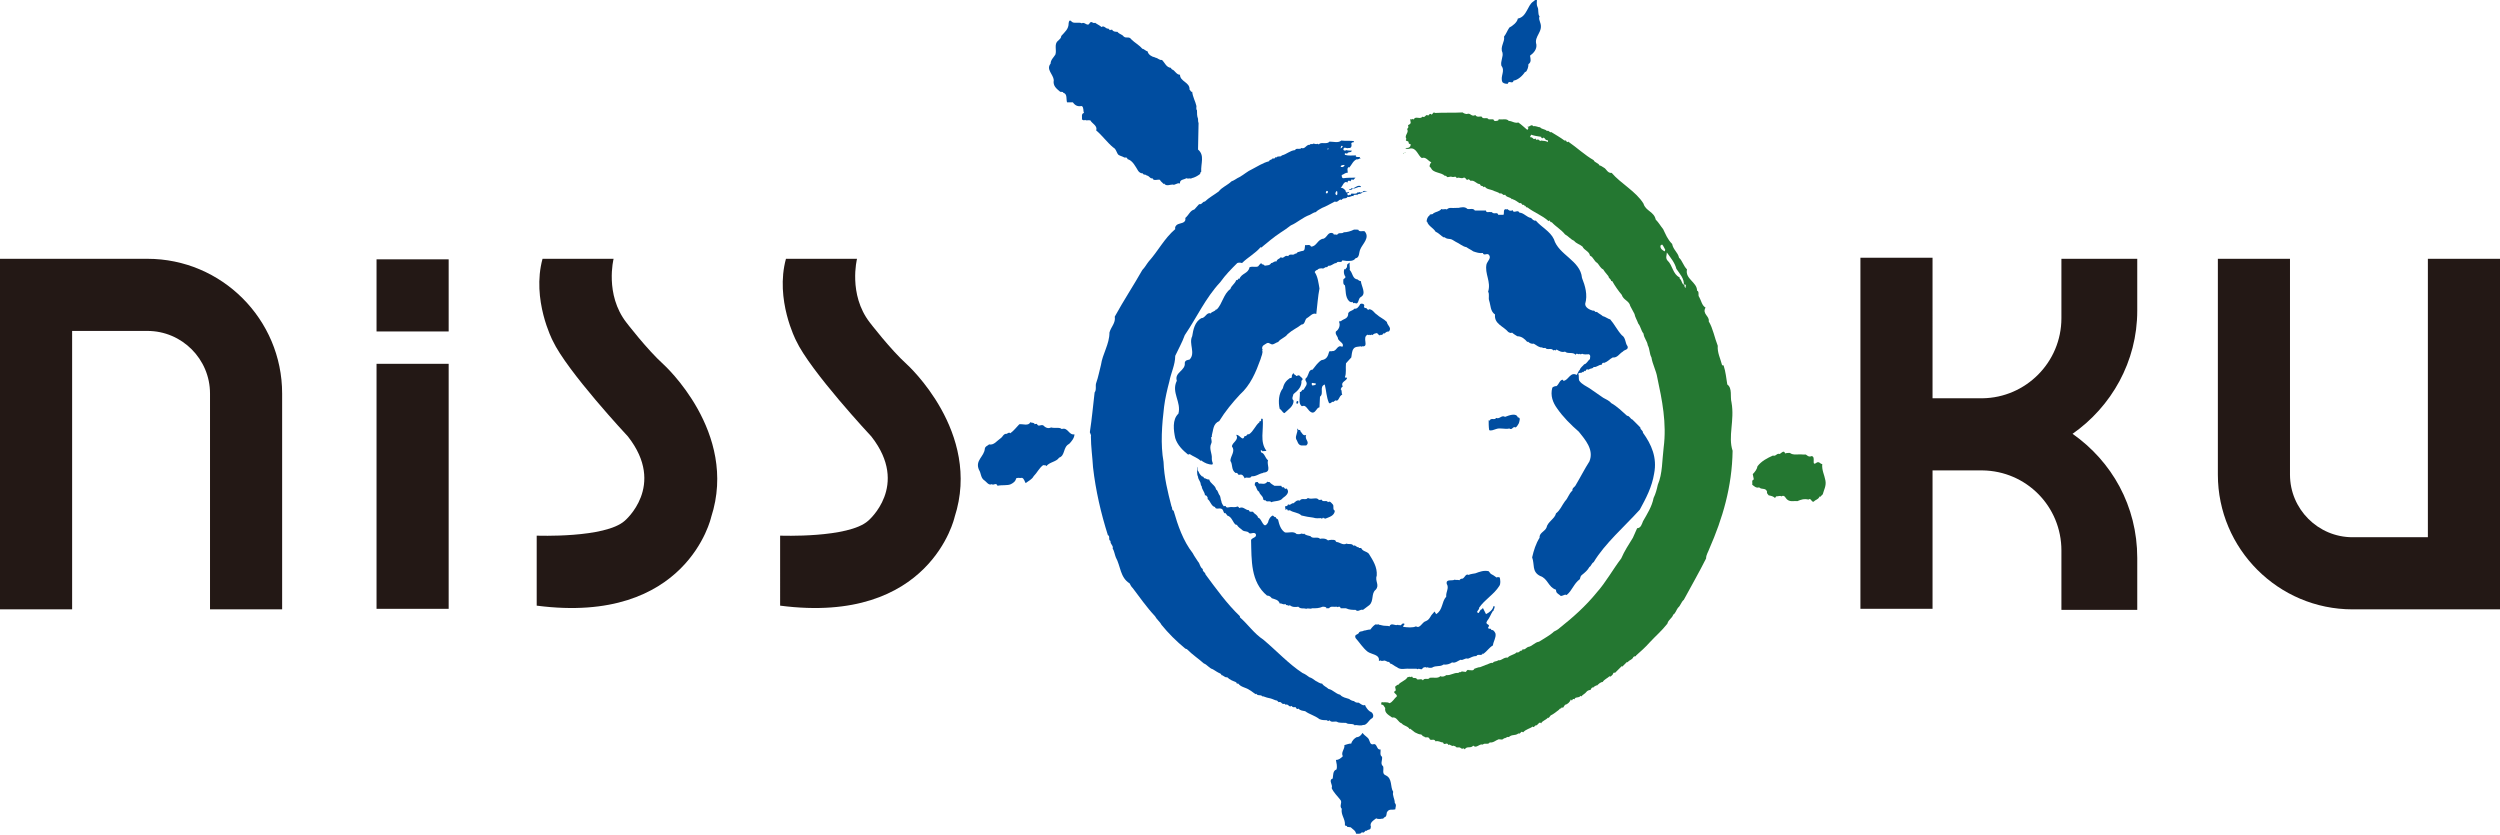
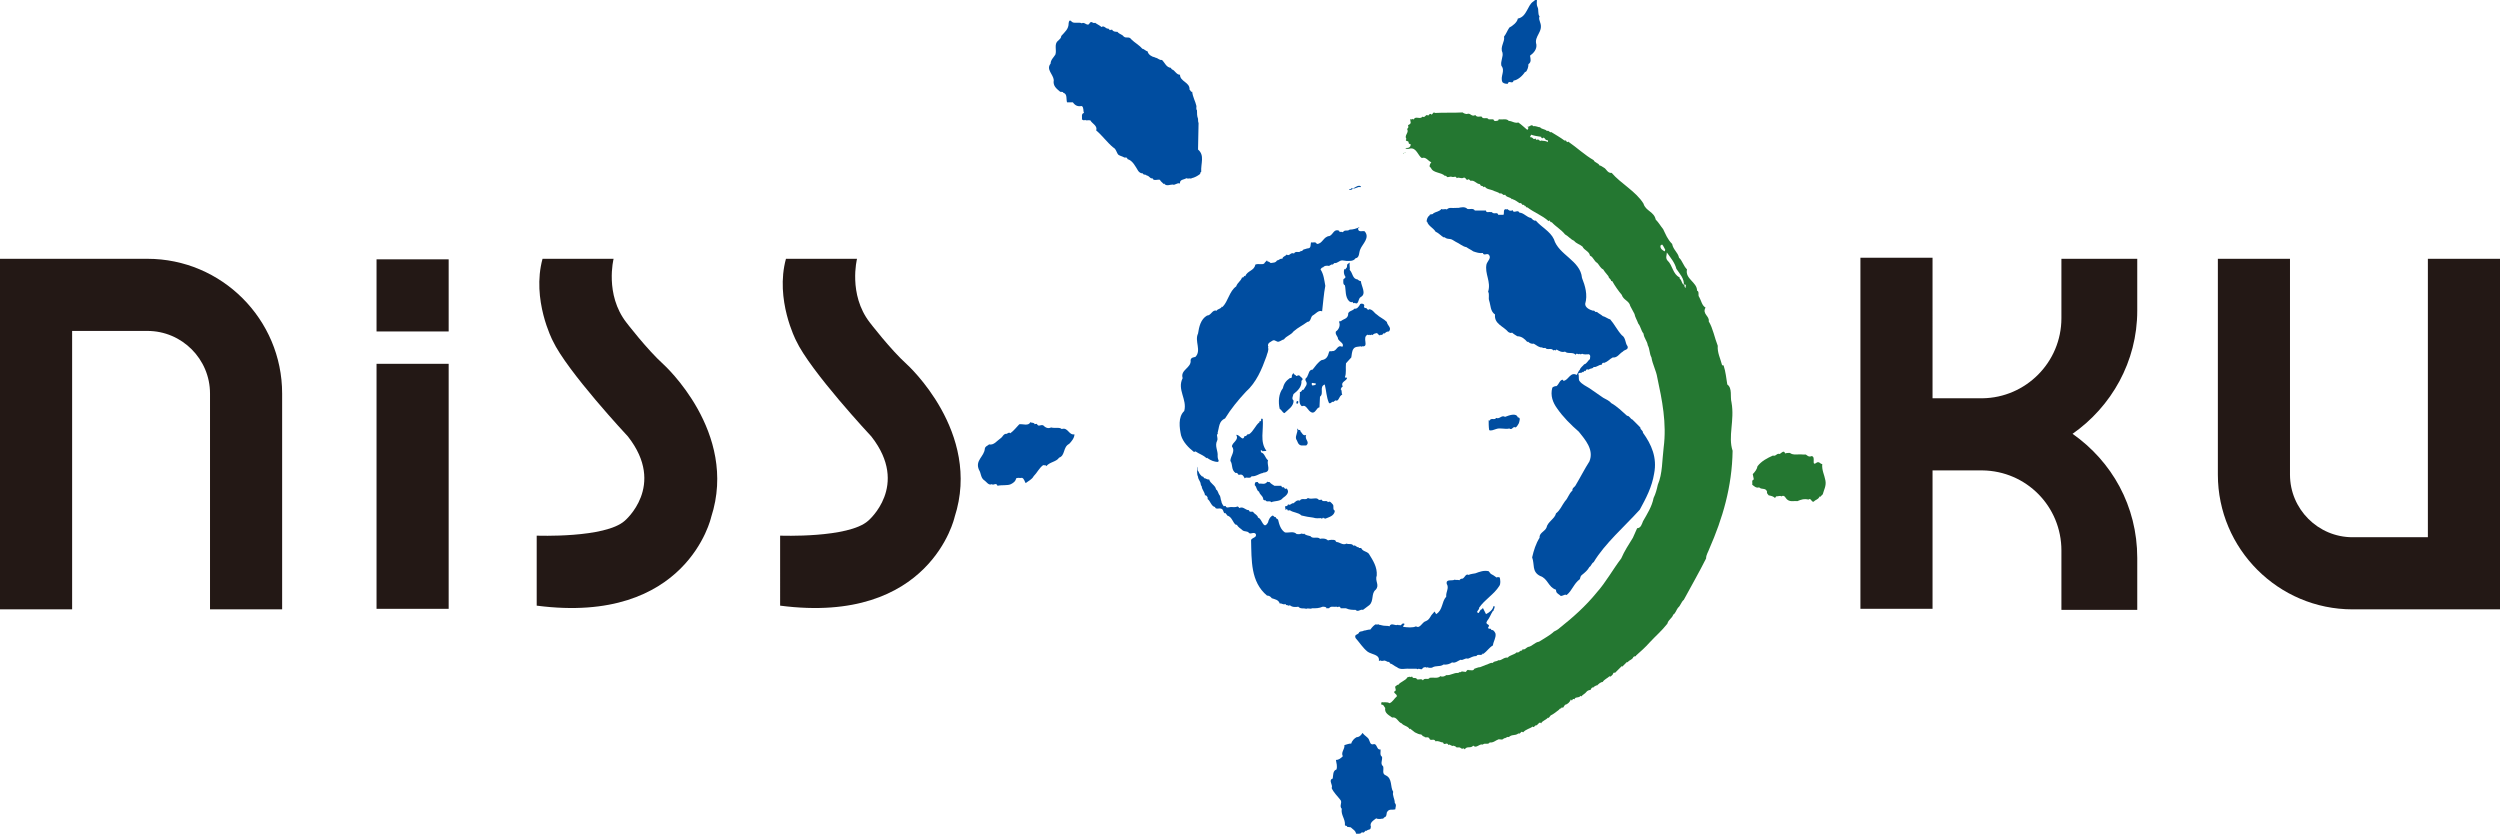
<svg xmlns="http://www.w3.org/2000/svg" version="1.1" id="レイヤー_1" x="0px" y="0px" viewBox="0 0 471.4 157.4" style="enable-background:new 0 0 471.4 157.4;" xml:space="preserve">
  <style type="text/css">
	.st0{fill:#004DA0;}
	.st1{fill:#247731;}
	.st2{fill:#231815;}
</style>
  <g>
    <g>
      <path class="st0" d="M289.8,0c0,0.3-0.1,0.9,0.1,1.3c0.3,0.5,0,1.3,0.4,1.8c-0.2,0.4,0,0.7,0.1,1.1c0.7,1.8-1.2,2.6-0.7,4.2    c0.1,0.9-0.5,1.6-1.2,2.1c0.1,0.6,0.3,1.2-0.3,1.6c0,0.6-0.2,1.1-0.5,1.5l-0.1-0.1c-0.5,0.8-1.4,1.6-2.2,1.7    c-0.2,0.8-0.9-0.2-1.1,0.6c-0.3,0-0.7,0-1-0.3c-0.5-1.1,0.6-2.1-0.2-3.1c-0.2-0.9,0.4-1.7,0.2-2.5c-0.5-1.1,0.5-2,0.3-3    c0.4-0.5,0.6-1.1,1-1.7c0.6-0.3,1.5-1,1.6-1.7c1.7-0.3,1.8-2.5,2.9-3.2C289.3,0.2,289.4-0.1,289.8,0z" />
      <path class="st0" d="M202.1,4.1L202.1,4.1c0.4,0.4,1.3,0,1.9,0.3c0.5-0.4,1.1,0.8,1.5-0.1c0.4-0.4,0.5,0.2,1,0    c0.4,0.3,0.9,0.5,1.2,0.8c0.5-0.4,0.8,0.4,1.3,0.3l0.3,0.3c0.1-0.1,0.3-0.1,0.4-0.1c0.2,0.4,0.7,0.4,1,0.4    c0.4,0.5,0.8,0.4,1.2,0.9c0.5,0.4,1-0.1,1.4,0.5c0.7,0.7,1.4,1,2.1,1.8c0.3,0,0.6,0.4,1,0.5c0.1,0.6,0.8,1,1.3,1.1    c0.1,0,0.1,0,0.2,0.1c0.4,0,0.7,0.5,1.2,0.4c0.6,0.6,0.8,1.4,1.7,1.5c0,0.1,0.1,0.2,0.2,0.3c0.5,0.1,0.8,1,1.5,1    c0,1.3,1.9,1.4,1.8,2.8c0.2,0.1,0.2,0.5,0.5,0.4c0.1,1,0.6,1.8,0.8,2.7c0,0.2-0.1,0.6,0.1,0.8c0,0.6,0,1.1,0.2,1.6    c0,0.2,0,0.6,0.1,0.8l-0.1,5c1.3,1.1,0.5,2.6,0.6,4.2c-0.2,0.1-0.2,0.3-0.2,0.4c-0.5,0.4-1.1,0.7-1.6,0.8c0,0-0.1,0.1-0.2,0.1    l-0.1-0.1c0,0.1-0.2,0-0.3,0.1l-0.1-0.1c-0.1,0.2-0.2,0-0.3,0c-0.4,0.3-1.3,0.2-1.2,1c-0.6-0.2-0.9,0.4-1.4,0.2    c-0.5,0-1.2,0.4-1.6-0.2l-0.1,0.1c-0.2-0.3-0.5-0.4-0.7-0.8c-0.5-0.1-1.2,0.3-1.4-0.3c-0.4,0.2-0.6-0.5-1.1-0.5    c-0.1-0.3-0.6,0-0.7-0.4c-0.4,0-0.7-0.2-0.9-0.5c-0.5-0.8-1-1.9-2-2.2c0-0.1-0.1-0.2-0.2-0.3H212c-0.3-0.2-0.8-0.3-1.1-0.5    c-0.4-0.4-0.4-1.1-1-1.4c-1.1-0.9-2.1-2.3-3.2-3.2c0.3-0.9-0.8-1.3-1.1-1.9c-0.4-0.1-0.8,0.1-1-0.1c-0.2,0.2-0.5,0-0.6-0.1    c0.1-0.3-0.2-1.1,0.4-1.2c-0.2-0.4,0-1-0.4-1.3c-0.7,0.1-1.2,0-1.7-0.7c-0.4,0-0.9,0-1.1,0c-0.2-0.6,0.1-1.6-0.7-1.8    c-0.1-0.3-0.4-0.1-0.6-0.2c-0.7-0.6-1.4-1.1-1.2-2.2c-0.1-1.1-1.5-2-0.6-3.1c0-0.7,0.6-1.2,0.9-1.7c0.3-0.8-0.3-2,0.5-2.6    c0.3-0.3,0.6-0.5,0.6-0.9c0.7-0.8,1.4-1.3,1.4-2.4C201.6,3.6,201.9,3.9,202.1,4.1z" />
      <path class="st0" d="M256.6,35.1c0,0.1,0,0.1-0.1,0.2c-0.5-0.2-0.9,0.4-1.4,0.2c-0.1,0.3-0.4,0.3-0.7,0.3c0-0.3,0.3,0,0.4-0.3    C255.6,35.6,255.8,34.8,256.6,35.1z" />
-       <path class="st0" d="M255.5,33.6c0.1,0,0.1,0,0.2,0C255.6,33.6,255.5,33.6,255.5,33.6z M258.6,134.3c-0.5-0.2-0.8-0.6-1.1-1.1    c-0.1-0.1,0-0.4-0.3-0.2c-0.3,0-0.7-0.3-1-0.5c-0.3,0-0.6,0-0.9-0.3c-0.2,0-0.7-0.2-0.9-0.4c-0.6-0.2-1.3-0.3-1.7-0.8    c-0.9-0.2-1.3-0.9-2.2-1.1c-0.4-0.4-0.9-0.5-1.2-1c-0.5,0-0.9-0.4-1.2-0.5c-0.4-0.3-0.8-0.6-1.2-0.7c-0.4-0.3-0.8-0.6-1.3-0.8    c-2.6-1.7-4.9-4.2-7.4-6.3c-1.7-1.1-2.9-2.9-4.4-4.2v-0.2c-2.5-2.4-4.5-5.2-6.5-7.9c0-0.4-0.6-0.5-0.5-1c-0.6-0.4-0.5-1-0.9-1.4    c-0.3-0.5-0.7-1-1-1.6c-1.8-2.3-2.8-5.2-3.6-8c-0.4-0.1-0.2-0.6-0.4-0.8c-0.7-2.7-1.4-5.5-1.5-8.4c-0.6-3.3-0.3-7.1,0.1-10.4    c0.2-1.6,0.6-3.3,1-4.8c0.3-1.6,1.1-3.1,1.1-4.8c0.6-1.3,1.3-2.5,1.8-3.9c2.3-3.4,3.9-7,6.7-10c1-1.4,2-2.4,3.2-3.6    c0.2-0.1,0.6-0.1,0.9,0c1.1-1.1,2.5-1.8,3.5-3l0.1,0.1c1.2-1,2.4-2,3.6-2.8c0.8-0.5,1.2-0.8,2-1.4c1.2-0.5,2.2-1.5,3.6-2    c0.4-0.2,0.8-0.5,1.1-0.5c0.4-0.4,0.7-0.5,1.2-0.8c0.8-0.3,1.6-0.8,2.4-1.2c0.6,0.3,0.8-0.6,1.3-0.3c0.2-0.5,0.9-0.1,1.1-0.6    c0.4,0.2,0.8-0.3,1.1-0.1c0-0.4,0.4-0.2,0.6-0.3c0.1,0,0.1,0.3,0.1,0.1c0.1-0.3,0.5-0.2,0.7-0.3c0.5-0.4,0.7-0.3,1.3-0.5    c-0.3,0.1-0.9-0.2-1,0.3l-0.1-0.1l-0.1,0.1c-0.1,0-0.3,0-0.4-0.1l-0.1,0.1c-0.1,0-0.1,0-0.2-0.1c0,0.1,0,0.1-0.1,0.2    c-0.3,0.2-0.8,0.1-1.1,0.1c0,0.1-0.1,0.2-0.2,0.3l-0.1-0.1l-0.1,0.1c-0.1,0-0.3,0.1-0.3-0.1c-0.2-0.4,0.3-0.3,0.3-0.4    c-0.2-0.3-0.3,0.1-0.5,0c-0.1-0.1-0.2-0.2-0.2-0.4c-0.3-0.3-0.5-0.5-0.9-0.5c0.4-0.3,0.5-1.1,1.1-1.1c0,0,0.1,0.1,0.1,0.2l0.2-0.4    c0.1,0,0.3-0.1,0.4,0.1l0.3-0.4c0.4,0.3,0.4-0.1,0.7-0.3c-0.8,0-1.5,0-2.3,0.1c-0.3,0-0.3-0.4-0.3-0.6c0.4-0.1,0.7-0.5,1.1-0.4    c0.1-0.4-0.2-0.8,0.2-1.1l0.1,0.1c0.5-0.5,0.7-1.3,1.5-1.6l0.1,0.1c0.1-0.2,0.4,0,0.4-0.3l0.1,0.1c0-0.1,0.2-0.1,0.2-0.1h-0.2    c-0.1,0-0.1-0.2-0.1-0.2h-0.3c-0.2,0-0.6,0-0.4-0.3c-0.8,0-1.4,0.1-2.1-0.1c0-0.1-0.1-0.3,0.1-0.3c0.1,0,0.2,0,0.3,0.1    c0.2-0.5,0.8-0.1,0.9-0.6c-0.3,0-0.7,0-1.1-0.1l-0.1,0.1c-0.2,0-0.3,0-0.4-0.2c0.1-0.7,0.6-0.1,1-0.3c0.6,0.1,0.6-0.5,0.5-0.9    c0.1-0.1,0.3-0.3,0.3-0.1c0.1-0.1,0.2-0.1,0.2-0.3c-0.7-0.1-1.6,0-2.4-0.1c-0.5,0.5-1.5,0.2-2.2,0.2c-0.5,0.6-1.6,0-2,0.5    c-0.1,0-0.2,0-0.3-0.1c-0.3,0.2-0.6-0.1-0.8,0c-0.2,0.2-0.5-0.1-0.6,0.2c-0.7-0.1-0.9,0.9-1.6,0.6c-0.3,0.4-1-0.1-1.2,0.4    c-1,0.1-1.6,0.8-2.5,1c-0.2,0.4-0.8,0-1,0.4c-0.3-0.3-0.3,0.5-0.7,0.1c-0.1,0.4-0.6,0.2-0.7,0.6c-1.2,0.3-2.2,1-3.2,1.5    c-0.9,0.4-1.5,1-2.4,1.5c-0.5,0.2-0.9,0.6-1.5,0.8c-0.7,0.7-1.8,1.1-2.4,1.9c-0.8,0.6-1.9,1.2-2.6,1.9c-0.5,0-0.5,0.6-1.1,0.5    l-0.9,1c-0.8,0.2-1,1-1.7,1.6c0.2,1.1-1.1,0.9-1.6,1.3c-0.2,0.2-0.4,0.4-0.3,0.8c-2.1,1.8-3.2,4.1-5,6.1c-0.4,0.5-0.7,1.1-1.2,1.6    c-1.7,3-3.5,5.7-5.2,8.8c0.2,1.2-0.7,1.9-1,3c0,2.2-1.3,4-1.6,6.1c-0.3,1.1-0.5,2.3-0.9,3.4c-0.2,0.5,0.1,1.3-0.3,1.8    c-0.3,2.5-0.5,4.9-0.9,7.5c0.1,0.3,0.3,0.6,0.2,0.8c0,1.9,0.3,4,0.4,5.8c0.5,4.4,1.5,8.7,2.8,12.8c0.5,0.2,0,0.9,0.5,1.1    c-0.1,0.6,0.6,0.9,0.4,1.4c0.3,0.5,0.4,1.2,0.6,1.7c0.9,1.6,0.8,3.8,2.6,4.9c0.2,0.4,0.3,0.6,0.6,0.9c1.3,1.7,2.6,3.6,4.2,5.3    c0.3,0.6,0.9,1,1.2,1.6c1.3,1.6,2.8,3.1,4.5,4.5l0.3,0.1c1.1,1.1,2.2,1.8,3.2,2.7c0.6,0.2,1,0.9,1.7,1.1c0.5,0.3,0.9,0.6,1.4,0.8    c0.1,0.1,0.2,0.1,0.2,0.3c0.4,0,0.6,0.5,1.1,0.4c0.5,0.5,1.1,0.7,1.6,0.9c0.1,0.1,0.2,0.1,0.2,0.3h0.3c0.5,0.7,1.4,0.7,2.1,1.2    c0.4,0.2,0.8,0.6,1.2,0.8l0.1-0.1c0.2,0.5,0.9,0.1,1.1,0.5h0.2c0.5,0.2,0.9,0.3,1.4,0.4c0.4,0.1,0.9,0.4,1.2,0.4l0.3,0.3    c0.6-0.2,0.5,0.5,1.1,0.3c0.1,0.1,0.2,0.1,0.2,0.2c0.5-0.3,0.7,0.6,1.1,0.2c0.1,0.1,0.2,0.1,0.2,0.2c0.1,0,0.2,0,0.3,0.1    c0.4-0.4,0.4,0.6,0.8,0.2c0.4,0.4,0.8,0.4,1.3,0.5c0.8,0.6,1.8,0.8,2.7,1.5c0.5,0.2,0.9,0.2,1.4,0.2l0.1,0.1    c0.1,0,0.3,0.1,0.4-0.1c0.4,0.6,1.1,0,1.6,0.4c0.4,0.1,1.1,0.1,1.5,0.1c0.5,0.4,1.3,0,1.7,0.5l0.1-0.1c0.3,0,1,0.2,1.4,0    c0.7,0.1,1.1-0.9,1.6-1.2C259.1,135.3,259,134.6,258.6,134.3z M253.2,27.6c-0.1,0.1-0.2,0.3-0.4,0.4    C252.8,27.7,252.9,27.3,253.2,27.6z M253.5,31.1c0.1,0.2-0.2,0.3-0.3,0.4c-0.2,0-0.4,0-0.4-0.1C252.8,31.2,253.1,31.1,253.5,31.1z     M252.1,36c0.1,0.2,0.1,0.6,0,0.8c-0.1,0-0.2-0.1-0.3-0.2C251.8,36.3,251.9,36.1,252.1,36z M250.4,27.9c0,0,0.1,0.1,0.1,0.2    c0,0-0.1,0.1-0.2,0.1L250.4,27.9z M250.4,36.1c0,0.2-0.1,0.5-0.4,0.3C250,36.2,250.1,35.8,250.4,36.1z" />
      <path class="st0" d="M275,39.2c0.5-0.1,1.2-0.3,1.7,0.2c0.5,0.1,1.1-0.2,1.4,0.3h2.1c0,0.5,0.6,0.2,0.9,0.3    c0.2-0.1,0.2,0.1,0.5,0.2c0.3,0.1,0.8-0.2,0.9,0.3h1c0.2-0.3-0.2-1.3,0.7-1l0.1-0.1c0.1,0.3,0.5,0.4,0.8,0.3l0.1-0.1    c0.2,0.8,1-0.2,1.3,0.5c0.8,0,1.4,0.9,2.2,1c0.2,0.2,0.5,0.6,0.9,0.5c1,1.2,2.7,2,3.4,3.5c0.9,3,5,4,5.3,7.3    c0.6,1.5,1.1,3.2,0.6,4.9c0,0.7,0.8,1.1,1.5,1.3c0.3-0.2,0.3,0.4,0.7,0.2c0.3,0.3,0.8,0.5,1.1,0.8c0.5,0.1,1.1,0.6,1.4,0.6    c0.8,0.9,1.3,2,2.2,3c0.8,0.5,0.6,1.5,1.1,2.1c0.2,0.7-0.6,0.6-0.9,1c-0.7,0.4-1,1.2-1.9,1.1c-0.6,0.3-0.9,0.8-1.6,1v0.1    c-0.2-0.3-0.5,0.1-0.5,0.3c-0.5-0.1-0.9,0.5-1.5,0.4c-0.2,0.4-0.7,0.2-0.9,0.5c-0.1,0-0.5-0.2-0.6,0.2v0.1c-0.2-0.2-0.3,0-0.4,0.1    l-0.1,0.1l-0.1-0.1c-0.2,0.4-0.6,0-0.8,0.4c0.2,0.4,0,0.9,0.2,1.3c0.5,0.7,1.3,1,1.9,1.4c0.9,0.6,1.7,1.2,2.6,1.8    c0.5,0.3,1.1,0.5,1.5,1c1.1,0.6,2.1,1.6,3,2.4c0.5,0,0.6,0.6,1,0.7l1.5,1.5c0,0.5,0.5,0.5,0.5,1c1.6,2.2,2.7,4.7,2.1,7.7    c-0.4,2.5-1.5,4.6-2.7,6.8c-2.9,3.2-6.6,6.4-8.7,9.9c-0.4,0.2-0.5,0.8-0.8,0.9c-0.3,0.6-0.9,1.1-1.4,1.5c-0.3,0.2-0.3,0.5-0.4,0.8    c-1.2,0.9-1.4,2.1-2.5,3c-0.4-0.3-1,0.5-1.3,0c-0.4-0.3-0.7-0.4-0.7-1c-1.5-0.5-1.5-2.1-3-2.6c-1.6-0.8-1-2.2-1.5-3.5    c0.3-1.3,0.7-2.6,1.4-3.7c-0.1-0.9,1-1.2,1.3-1.9c0.2-1.1,1.6-1.7,1.8-2.7c0.8-0.6,1.1-1.5,1.7-2.3c0.6-0.6,0.7-1.4,1.4-2    c-0.1-0.5,0.5-0.7,0.6-1c0.9-1.5,1.7-3.1,2.6-4.5c0.9-2.2-0.8-4.1-2-5.6c-1.5-1.3-3-2.8-4.1-4.4c-0.8-1.1-1.3-2.4-0.9-3.9    c0.2-0.2,0.5-0.3,0.8-0.3c0.5-0.4,0.6-1.2,1.2-1.2c0,0.1,0,0.1,0.1,0.2c0.9,0,1.3-1.8,2.5-1.1c0.2-0.3,0.3-0.7,0.6-1    c0.1-0.4,0.6-0.7,0.8-1c0.5-0.1,0.7-0.7,1.1-1c0-0.3,0.2-0.7-0.2-0.9c-0.4,0-0.9,0.1-1.3-0.1c-0.1,0.1-0.2,0.1-0.4,0.1l-0.1-0.1    c-0.2,0.3-0.5-0.3-0.7,0.2c-0.5-0.6-1.5-0.1-2-0.6c-0.6,0.2-1.1-0.1-1.6-0.4l-0.2,0.2c0-0.1-0.2-0.1-0.3-0.1l-0.1,0.1    c-0.3-0.6-1.2,0-1.5-0.5c-0.2,0-0.5,0.1-0.6-0.1c-0.5,0.1-1.1-0.4-1.6-0.7c-0.4,0.1-0.8-0.1-1.1-0.4l-0.1,0.1    c-0.5-0.6-1.1-1.1-1.9-1.1c-0.3-0.2-0.7-0.4-1-0.7c-0.2,0.2-0.5,0-0.7-0.1c-0.9-1.1-2.7-1.5-2.5-3.3c-0.9-0.6-0.8-1.7-1.1-2.6    c-0.2-0.5,0.1-1.2-0.2-1.7c0.6-1.9-0.7-3.4-0.3-5.2c0.2-0.6,1-1.2,0.4-1.8c-0.4-0.3-0.9,0.3-1.1-0.3c-0.6,0.1-1.2-0.1-1.8-0.3    c-0.4-0.3-0.9-0.5-1.3-0.8c-0.7-0.1-1.3-0.7-2-1c-0.2-0.1-0.6-0.4-0.9-0.5c-0.4-0.1-0.9,0-1.2-0.4l-0.1,0.1    c-0.6-0.3-0.9-0.8-1.6-1.1c-0.4-0.7-1.4-1.1-1.6-1.9h-0.1c0-0.4,0.2-1,0.5-1.1c0.1-0.5,0.6-0.1,0.8-0.5c0.5-0.3,1.1-0.3,1.5-0.8    c0.3,0.2,0.7-0.1,1,0.1c0.5-0.5,1-0.2,1.7-0.3L275,39.2z" />
-       <path class="st0" d="M256.1,43.3c0.2,0.5,0.8,0.2,1.2,0.3c1.1,1.2-0.4,2.4-0.8,3.4c-0.3,0.6-0.1,1.6-0.9,1.7    c-0.4,0.6-1.2,0.5-1.7,0.5c-0.2,0-0.5-0.1-0.8-0.1c-0.1,0.6-0.9,0-1.1,0.5c-0.6,0-0.9,0.6-1.5,0.5l-0.3,0.3    c-0.3-0.2-0.6,0.4-0.9,0.2c-0.3,0-0.7,0-0.9,0.3c-0.2,0-0.4,0.2-0.5,0.4c0.6,0.9,0.7,2,0.9,3.1c-0.3,1.5-0.4,3.2-0.6,4.8    c-0.7-0.3-1.2,0.5-1.8,0.8c-0.4,0.3-0.3,1.2-1,1.2c-0.9,0.7-1.7,1-2.6,1.8c-0.5,0.7-1.3,0.8-1.8,1.5c-0.2,0-0.6,0.3-0.9,0.4    c-0.5,0.2-0.7-0.4-1.2-0.2c-0.4,0.3-1,0.4-0.9,1.1l0.1,0.1l-0.1,0.1c0.2,0.6-0.2,1.2-0.3,1.7c-0.9,2.5-1.9,4.9-3.9,6.7    c-1.4,1.5-2.8,3.2-3.9,5c-1.2,0.5-1.1,1.7-1.4,2.7c0,0.1,0.1,0.3-0.1,0.3c-0.1,0.3,0.2,0.8,0,1.2c-0.5,1,0.2,1.9,0.1,2.9    c0,0.4,0.1,0.6,0.2,0.9c0,0-0.1,0.1-0.1,0.2c-0.8,0-1.4-0.3-2-0.7l-0.1-0.1l-0.1,0.1c-0.6-0.6-1.4-0.8-2.1-1.3    c0,0.1-0.2,0.1-0.3,0.1c-1-0.8-2-1.8-2.4-3.1c-0.3-1.4-0.6-3.5,0.6-4.6c0.6-2.2-1.4-4-0.3-6.2c-0.5-1.6,1.7-1.9,1.5-3.4    c0.1-0.5,0.5-0.5,0.9-0.6c1.2-1.2-0.2-3,0.5-4.4c0.2-1.3,0.5-2.7,1.7-3.4c0.8,0,1-1.2,1.8-0.9c0.2-0.4,0.8-0.3,1-0.8l0.1,0.1    c1.1-1.1,1.3-3,2.6-3.9c0.2-0.7,0.9-1,1.1-1.7c0.4,0.2,0.3-0.5,0.6-0.2c0.4-1.1,1.7-1,1.9-2.2c0.6-0.3,1.6,0.2,1.8-0.4l0.4-0.4    l0.2,0.3l0.1-0.1l0.4,0.3c0.5-0.1,0.9,0,1.2-0.5c0.4,0,0.5-0.4,1-0.3c0.1-0.5,0.5-0.4,0.8-0.8c0.6,0.4,0.7-0.5,1.4-0.2    c0.3-0.6,1,0,1.3-0.5c0.3,0.2,0.3-0.3,0.7-0.3c0.3-0.1,0.6-0.2,0.8-0.2c0.4-0.1,0.3-0.7,0.4-1.1c0.4,0.1,0.9-0.2,1.1,0.3    c1.1,0,1.2-1.4,2.4-1.5c0.7-0.3,0.8-1.4,1.8-1c0,0.4,0.5,0.1,0.7,0.3c0.4-0.6,0.8-0.1,1.3-0.5c0.6,0,1.3-0.2,1.9-0.5H256.1z" />
+       <path class="st0" d="M256.1,43.3c0.2,0.5,0.8,0.2,1.2,0.3c1.1,1.2-0.4,2.4-0.8,3.4c-0.3,0.6-0.1,1.6-0.9,1.7    c-0.4,0.6-1.2,0.5-1.7,0.5c-0.2,0-0.5-0.1-0.8-0.1c-0.6,0-0.9,0.6-1.5,0.5l-0.3,0.3    c-0.3-0.2-0.6,0.4-0.9,0.2c-0.3,0-0.7,0-0.9,0.3c-0.2,0-0.4,0.2-0.5,0.4c0.6,0.9,0.7,2,0.9,3.1c-0.3,1.5-0.4,3.2-0.6,4.8    c-0.7-0.3-1.2,0.5-1.8,0.8c-0.4,0.3-0.3,1.2-1,1.2c-0.9,0.7-1.7,1-2.6,1.8c-0.5,0.7-1.3,0.8-1.8,1.5c-0.2,0-0.6,0.3-0.9,0.4    c-0.5,0.2-0.7-0.4-1.2-0.2c-0.4,0.3-1,0.4-0.9,1.1l0.1,0.1l-0.1,0.1c0.2,0.6-0.2,1.2-0.3,1.7c-0.9,2.5-1.9,4.9-3.9,6.7    c-1.4,1.5-2.8,3.2-3.9,5c-1.2,0.5-1.1,1.7-1.4,2.7c0,0.1,0.1,0.3-0.1,0.3c-0.1,0.3,0.2,0.8,0,1.2c-0.5,1,0.2,1.9,0.1,2.9    c0,0.4,0.1,0.6,0.2,0.9c0,0-0.1,0.1-0.1,0.2c-0.8,0-1.4-0.3-2-0.7l-0.1-0.1l-0.1,0.1c-0.6-0.6-1.4-0.8-2.1-1.3    c0,0.1-0.2,0.1-0.3,0.1c-1-0.8-2-1.8-2.4-3.1c-0.3-1.4-0.6-3.5,0.6-4.6c0.6-2.2-1.4-4-0.3-6.2c-0.5-1.6,1.7-1.9,1.5-3.4    c0.1-0.5,0.5-0.5,0.9-0.6c1.2-1.2-0.2-3,0.5-4.4c0.2-1.3,0.5-2.7,1.7-3.4c0.8,0,1-1.2,1.8-0.9c0.2-0.4,0.8-0.3,1-0.8l0.1,0.1    c1.1-1.1,1.3-3,2.6-3.9c0.2-0.7,0.9-1,1.1-1.7c0.4,0.2,0.3-0.5,0.6-0.2c0.4-1.1,1.7-1,1.9-2.2c0.6-0.3,1.6,0.2,1.8-0.4l0.4-0.4    l0.2,0.3l0.1-0.1l0.4,0.3c0.5-0.1,0.9,0,1.2-0.5c0.4,0,0.5-0.4,1-0.3c0.1-0.5,0.5-0.4,0.8-0.8c0.6,0.4,0.7-0.5,1.4-0.2    c0.3-0.6,1,0,1.3-0.5c0.3,0.2,0.3-0.3,0.7-0.3c0.3-0.1,0.6-0.2,0.8-0.2c0.4-0.1,0.3-0.7,0.4-1.1c0.4,0.1,0.9-0.2,1.1,0.3    c1.1,0,1.2-1.4,2.4-1.5c0.7-0.3,0.8-1.4,1.8-1c0,0.4,0.5,0.1,0.7,0.3c0.4-0.6,0.8-0.1,1.3-0.5c0.6,0,1.3-0.2,1.9-0.5H256.1z" />
      <path class="st0" d="M254.5,50.9c0.6,0.6,0.5,1.7,1.5,1.8c0.2,0.2,0.4,0.3,0.6,0.3c0.1,1,1.1,2.4,0,3c-0.6,0.3-0.3,1.6-1.2,1.1    c-0.1,0.2-0.2,0-0.3,0c0-0.1,0-0.1-0.1-0.2c-0.2,0.2-0.4,0-0.6-0.1c-0.8-0.8-0.6-2.1-0.8-3c-0.4-0.2-0.3-0.6-0.3-1.1    c0.1-0.2,0.4-0.2,0.4-0.5c-0.3-0.4-0.4-1-0.2-1.5c0.2,0.3,0.3-0.2,0.4-0.2c0.2-0.2,0-0.5,0.2-0.7l0.4-0.3    C254.4,50.1,254.6,50.5,254.5,50.9z" />
      <path class="st0" d="M244.4,70.9c0.2,0,0.4-0.2,0.6-0.1c0.2,0.3,1,0.6,0.4,1c0.1,1.1-0.7,1.9-1.5,2.5c-0.1,0.4-0.4,0.9,0,1.2    c0.1,1.1-1.1,1.8-1.7,2.4c-0.4-0.1-0.5-0.6-0.9-0.8c-0.3-1.3-0.2-2.9,0.6-3.9c0.2-0.9,0.6-1.4,1.3-1.9c0.2,0,0.3,0,0.4-0.2    c-0.1-0.3,0.1-0.5,0.3-0.8C243.9,70.7,244.3,70.6,244.4,70.9z" />
      <path class="st0" d="M261.5,60.7c-0.6-0.6-1.4-0.9-1.9-1.4c-0.5-0.3-0.7-0.9-1.4-1c-0.4,0.4-0.4-0.4-0.8-0.2    c-0.1-0.1-0.2-0.1-0.2-0.3c0.3-0.6-0.8-0.7-0.8-0.3c-0.2,0.3-0.5,0.8-1,0.7c-0.4,0.5-1.3,0.4-1.2,1.2c-0.2,0.8-0.9,0.7-1.4,1.2    c0,0-0.1-0.1-0.2-0.1c0,0.1,0,0.1-0.1,0.2c0.3,0.7-0.1,1.5-0.6,1.8c-0.2,0.6,0.4,0.9,0.4,1.4c0.2,0.5,1.3,0.9,0.8,1.5    c-1-0.5-1,0.9-1.9,0.8c-0.1,0.1-0.6-0.1-0.6,0.2c-0.2,0.8-0.5,1.4-1.4,1.5c-0.7,0.4-1.2,1.2-1.7,1.8c-0.7,0-0.7,0.8-1,1.3    c-0.1,0.3-0.5,0.3-0.3,0.8c0.5,0.7-0.1,1.1-0.4,1.7c-0.4-0.1-0.3,0.5-0.7,0.4c0.1,0.9-0.4,2.2,0.4,2.7c0.9-0.4,1,0.9,1.9,1.2    c0.7,0.1,0.8-0.9,1.4-1l0.1-2c0.8-0.6-0.2-1.9,0.9-2.3c0.3,1.2,0.3,2.4,0.8,3.5c0.4,0.2,0.5-0.4,0.8-0.2l0.4-0.3    c0.7,0.3,0.6-0.8,1.3-1.1c-0.2-0.3,0-0.8-0.3-1c0.1-0.2,0.2-0.5,0.4-0.5c-0.5-1,0.8-1,0.8-1.7c-0.1,0-0.3,0.1-0.4-0.1    c0.3-0.7,0.1-1.7,0.2-2.6l1-1.1c0.1-0.5,0.1-1.2,0.4-1.6c0.3-0.5,1-0.4,1.4-0.5l0.1,0.1l0.1-0.1c1.5,0.2-0.1-1.7,1.1-2.2    c0.1,0,0.2,0.2,0.3,0c0.2,0.3,0.4-0.2,0.6,0.1l0.2-0.2c0.1,0,0.3-0.2,0.3-0.1c0.6-0.4,0.6,0.7,1.1,0.2c0.3,0.3,0.4-0.5,0.7-0.2    c0.2-0.3,0.5-0.4,0.8-0.4C262.5,61.8,261.6,61.4,261.5,60.7z M247.5,72.7c-0.2-0.1-0.2-0.4-0.1-0.5l0.7,0.1    C248.2,72.7,247.7,72.6,247.5,72.7z" />
      <path class="st0" d="M244.8,75.7c0,0.2,0,0.5-0.3,0.4c-0.2-0.2,0.1-0.3,0-0.5C244.6,75.6,244.7,75.6,244.8,75.7z" />
      <path class="st0" d="M286.2,78.7c0.6,0,0.3,0.7,0.2,1.1c-0.2,0.3-0.3,0.6-0.6,0.8c-0.6-0.3-0.6,0.6-1.2,0.2    c-0.9,0.2-1.7-0.2-2.5,0.1c-0.4,0.1-0.9,0.4-1.3,0.2c-0.1-0.5-0.1-1.4-0.1-1.9c0,0.1,0.2,0.1,0.2,0.1c0.2-0.6,1,0,1.2-0.5    c0.7,0.3,1-0.6,1.7-0.2C284.6,78.3,285.9,77.8,286.2,78.7z" />
      <path class="st0" d="M238.1,79c0.2,2.1-0.6,4.3,0.7,6c-0.2,0.1-0.5,0-0.7,0.1c-0.1,0-0.1-0.2-0.3-0.2c-0.2,0.1,0,0.2,0,0.4    c0.7,0.2,0.7,1,1.3,1.5c-0.3,0.8,0.7,2.1-0.7,2.3c-0.1,0-0.2,0-0.3,0.1c-0.7,0.1-1.3,0.7-2.1,0.6c-0.3,0.6-1,0-1.3,0.4    c-0.2-0.4-0.4-0.8-0.9-0.7c-0.5,0.2-0.3-0.5-0.8-0.3c-0.9-0.6-0.5-1.6-1-2.3c0-0.9,1-1.8,0.3-2.7c0-0.8,1.4-1.2,0.8-2.2    c0.7-0.1,1.2,1.4,1.6,0.2c0.4,0.2,0.4-0.5,0.8-0.3c0.9-0.6,1.2-1.7,2-2.3v-0.2C238.1,79.6,237.5,78.7,238.1,79z" />
      <path class="st0" d="M195.1,80c0.1-0.1,0.3,0,0.4-0.1c0.3,0.7,0.7,0.1,1.2,0.3c0.4,0.4,0.9,0.7,1.5,0.4c0.6,0.2,1.6-0.1,2,0.3    c1.2-0.4,1.3,1.2,2.4,1c0,0.7-0.6,1.4-1,1.8c-1.2,0.6-0.7,2.2-1.9,2.6c-0.5,0.8-1.8,0.8-2.4,1.6c-0.1-0.3-0.4-0.1-0.6-0.2    c-0.8,0.6-1.1,1.4-1.8,2.1c-0.3,0.6-1,0.9-1.5,1.3c-0.2-0.3-0.3-0.9-0.7-1c-0.5,0.1-0.7-0.1-1.1,0.1c-0.1,0.6-0.6,0.9-1,1.1    c-0.6,0.3-1.7,0.1-2.5,0.3c-0.3-0.7-0.7,0-1.1-0.3c-0.6,0.3-1-0.5-1.5-0.8c-0.6-0.5-0.5-1.3-0.9-1.9c-0.8-1.8,1-2.5,1.1-4    c0.1-0.5,0.5-0.5,0.8-0.8c0.9,0.2,1.5-0.7,2.1-1.1c0.5-0.3,0.6-1,1.3-0.9c0.1-0.2,0.3-0.2,0.5-0.2l0.1,0.1    c0.7-0.5,1.2-1.2,1.7-1.7c0.7-0.1,1.7,0.4,2.1-0.4C194.5,79.8,195,79.6,195.1,80z" />
      <path class="st0" d="M244.9,81.1c0.3-0.1,0.3,0.1,0.3,0.2c0.3,0.3,0.5,1,1.1,0.7c-0.4,0.9,0.8,1.3,0,2c-0.2,0-0.7,0-0.9,0    c-0.7-0.1-0.7-0.8-1-1.2c-0.2-0.7,0.4-1.3,0.2-1.9l0.1-0.1C244.7,81,244.9,81.1,244.9,81.1z" />
      <path class="st1" d="M264.6,28.8L264.6,28.8l0.1,0.2h-0.1V28.8z M264.9,28.9L264.9,28.9l0.1-0.2h-0.1V28.9z M326.7,85    c-0.1,6.8-1.9,12.8-4.4,18.5c-0.2,0.6-0.6,1.1-0.6,1.8c-1.3,2.6-2.8,5.2-4.2,7.8c-0.5,0.4-0.6,1.1-1.1,1.5    c-0.3,0.4-0.5,1.1-0.9,1.3c-0.2,0.7-0.9,0.9-1.1,1.7c-1.1,1.4-2.2,2.3-3.4,3.6c-0.7,0.8-1.7,1.7-2.5,2.4c0,0.3-0.4,0-0.4,0.3    l-0.1-0.1c-0.1,0.6-0.8,0.6-1.1,1.1l-0.1-0.1l-0.9,0.9l-0.1-0.1l-1.3,1.3c-0.1-0.2-0.2,0-0.3,0c0,0.3-0.4,0.6-0.6,0.7l-0.1-0.1    c-0.4,0.4-1,0.6-1.3,1.1c-0.4,0-0.8,0.4-1.1,0.7l-0.1-0.1c-0.1,0.2-0.5,0.2-0.6,0.5l-0.1-0.1c-0.2,0.1-0.3,0.3-0.4,0.5    c-0.2,0-0.6,0.1-0.8,0.4c-0.2,0.3-0.7,0.5-0.9,0.8c-0.1,0-0.1,0-0.2-0.1c-0.2,0.5-1.1,0.1-1.1,0.7c0-0.1-0.2-0.1-0.3-0.1l-0.2,0.3    l-0.2-0.2c-0.2,0.5-0.6,0.9-1.1,1l-0.4,0.6l-0.2-0.2c0,0.4-0.4,0.2-0.5,0.5c-0.4,0.3-1.1,0.9-1.6,1.1l-0.4,0.5l-0.1-0.1    c-0.4,0.5-1.1,0.6-1.3,1.1c-0.4-0.5-0.6,0.5-1.1,0.4c-0.1,0.1-0.2,0.3-0.4,0.3l-0.1-0.1c-0.5,0.4-1.3,0.5-1.8,1.1    c-0.5-0.4-0.4,0.4-0.9,0.2c-0.6,0.5-1.2,0.1-1.8,0.7c-0.3-0.2-0.6,0.3-0.9,0.2c-0.3,0.4-0.6,0.2-1,0.2c-0.6,0.2-1,0.7-1.7,0.6    c-0.3,0.5-0.9,0-1.3,0.4c-0.7-0.2-1.2,0.8-1.8,0.2c-0.5,0.6-1.2,0-1.6,0.7l-0.2-0.2c-0.1,0.1-0.4,0.1-0.5,0    c-0.4-0.4-0.8,0.1-1.1-0.4c-0.1,0-0.2,0-0.3-0.1c-0.3,0.2-0.6-0.2-0.9-0.2l-0.1,0.1c-0.2-0.7-0.8,0.2-1-0.5    c-0.5,0-0.9-0.4-1.4-0.2c-0.3-0.7-1,0.1-1.2-0.6c-0.3-0.4-0.8,0.1-1-0.4l-0.1,0.1l-0.4-0.4c-0.4,0-0.8-0.2-1.2-0.4l-0.9-0.7    l-0.1,0.1c-0.3-0.6-1.1-0.6-1.5-1.1c-0.7-0.2-0.9-1.3-1.8-1.1c-0.5-0.4-1.5-0.8-1.3-1.8c-0.2-0.2-0.3-0.7-0.7-0.6    c0-0.1,0-0.1-0.1-0.2c0.1,0,0.1-0.2,0.1-0.3c0.4,0.1,1.1-0.1,1.5,0.2c0.6-0.2,0.9-0.9,1.4-1.3c0-0.5-0.6-0.5-0.5-0.9    c0.7-0.2-0.2-0.9,0.4-1.1l0.2-0.2l0.1,0.1c0.5-0.7,1.4-0.8,1.8-1.5c0.2,0,0.4-0.2,0.6,0c0-0.1,0.2-0.1,0.3-0.1    c0.1,0.5,0.7,0,0.9,0.5c0.4,0.1,0.9-0.2,1.1,0.2c0.3-0.6,1,0,1.3-0.5c0.7-0.1,1.5,0.2,2-0.3c0.4,0.2,0.9,0,1.1-0.2    c0.9,0.1,1.4-0.5,2.3-0.4c0.1-0.3,0.5,0,0.6-0.3c0.2,0,0.5,0.1,0.8,0.1l0.3-0.4l0.1,0.1c0,0,0.1-0.1,0.2-0.1l0.1,0.1    c0.2-0.1,0.7,0.2,0.9-0.3c0.4-0.1,0.7-0.3,1.1-0.3c0.3-0.1,0.7-0.3,1-0.4c0.5-0.1,0.9-0.5,1.4-0.4c0.2-0.4,0.7-0.2,1-0.5    c0.7,0.1,1-0.6,1.8-0.5c0.4-0.5,1.2-0.5,1.7-1c0.4,0.2,0.6-0.4,0.9-0.3c0.1-0.1,0.2-0.1,0.2-0.3c0.4,0.2,0.6-0.2,1-0.4    c0.8-0.1,1.3-0.9,2.1-1c0.9-0.6,2.1-1.2,2.8-1.9c0.4-0.2,0.8-0.4,1.1-0.7c2.4-1.9,4.9-4.1,7-6.7c1.7-1.9,3-4.3,4.6-6.4    c0.6-1.4,1.4-2.6,2.2-3.9l0.8-1.8c0.7,0,0.9-0.8,1.1-1.3c0.8-1.4,1.7-2.8,2-4.4c0.4-0.8,0.6-1.6,0.8-2.5c0.9-2.1,0.8-4.6,1.1-7    c0.6-4.6-0.3-9-1.2-13.2c-0.2-1.3-0.9-2.5-1.1-3.8c-0.4-0.7-0.3-1.6-0.7-2.3c-0.1-0.8-0.7-1.3-0.8-2.2c-0.5-0.6-0.5-1.3-1-1.9    c-0.2-0.6-0.6-1.2-0.7-1.8c-0.3-0.5-0.5-1-0.8-1.5c-0.2-1-1.3-1.1-1.6-2.1c-0.6-0.7-1.3-1.7-1.8-2.6h-0.2c0-0.4-0.5-0.5-0.5-0.9    c-0.4-0.5-0.7-0.8-1-1.3c-0.5-0.2-0.8-0.9-1.1-1.2c-0.7-0.4-0.7-1.1-1.4-1.4c-0.1-0.8-1.1-1-1.4-1.7c-0.6-0.5-1.1-0.5-1.6-1.1    c-0.7-0.3-1.1-0.9-1.7-1.2c-0.7-0.9-1.8-1.5-2.5-2.3c-0.4,0.1-0.2-0.4-0.5-0.3l-0.1,0.1c-1.2-1.1-2.7-1.6-4-2.6    c-0.2,0.1-0.3-0.2-0.4-0.3l-0.1,0.1c0-0.3-0.3-0.3-0.5-0.3c0-0.1-0.1-0.2-0.2-0.3h-0.3c-0.3-0.2-0.8-0.6-1.2-0.7l-0.1-0.1    l-0.1,0.1c-0.3-0.5-1-0.3-1.3-0.9c-0.4,0.3-0.5-0.4-1-0.2c-0.3-0.3-1-0.4-1.3-0.6c-0.5-0.2-1.2-0.2-1.5-0.7l-0.3,0.1    c0-0.3-0.4-0.2-0.5-0.3c0-0.1-0.1-0.2-0.2-0.3c-0.6,0-1-0.8-1.7-0.6c-0.1-0.1-0.3-0.3-0.4-0.3c-0.5,0.4-0.4-0.4-0.9-0.3    c-0.5,0.3-0.9-0.2-1.3,0.1c0-0.1-0.2-0.2-0.3-0.3c-0.2,0.1-0.6,0.1-0.8,0c-0.2,0-0.4,0.1-0.7,0.1l-0.3-0.3l-0.1,0.1    c-0.8-0.8-2.3-0.5-2.7-1.6c-0.4-0.1-0.2-0.6,0-0.9l0.1-0.1c-0.6-0.2-1-1.1-1.8-0.8c-0.7-0.4-1-2-2.2-1.8c-0.2,0.1-0.6,0.1-0.9,0    c0,0,0.1-0.1,0.2-0.1c0.1,0,0.4,0,0.5-0.1c0.2-0.1,0.3-0.3,0.3-0.6c-0.2-0.1-0.4,0-0.4-0.4c0-0.3-0.8-0.1-0.4-0.6    c-0.5-0.7,0.6-1.2,0.1-1.9c0.3-0.1,0.3-0.4,0.2-0.7c0.2-0.1,0.5-0.2,0.5-0.5c0-0.2-0.1-0.4-0.1-0.7c0.1,0.2,0.2,0.1,0.3,0.1    l0.1-0.1c0,0.1,0.2,0.1,0.3,0.1c0.3-0.7,1.2,0.1,1.6-0.5c0.6,0.3,0.6-0.6,1.1-0.2c0.1-0.1,0.3-0.4,0.5-0.3l0.1,0.1    c0.3,0,0.3-0.6,0.7-0.3c1.7-0.1,3.5,0,5.2-0.1c0.2,0.2,0.6,0.3,0.8,0.3c0.7-0.3,0.8,0.6,1.6,0.2c0.3,0.5,0.8,0.2,1.2,0.3    c0.2,0.6,1,0,1.3,0.5h0.9c0,0.1,0.1,0.2,0.2,0.3c0.2,0,0.4,0.1,0.5-0.1c0.3,0.3,0.1-0.2,0.4-0.2c0.6,0.1,1.4-0.2,1.8,0.3    c0.6,0,1.1,0.5,1.8,0.3c0.6,0.4,1.2,1,1.7,1.4c0.1-0.1,0.2-0.3,0.2-0.4l-0.2-0.2c0.4,0.1,0.8-0.6,1.1-0.1c0.5-0.1,0.9,0.2,1.3,0.2    c0.3,0.4,0.9,0.3,1.3,0.7c0.4-0.2,0.5,0.4,0.8,0.2c0.8,0.5,1.7,1,2.5,1.6h0.3c0,0.1,0.1,0.2,0.2,0.3c0.1,0,0.1,0,0.2-0.1    c1.6,1.1,3.2,2.6,4.8,3.5c0.2,0.5,0.9,0.5,1.1,1c0.2,0,0.5,0.2,0.8,0.4c0.5,0.2,0.7,1.1,1.5,1c1.7,2,4.6,3.5,6,5.8    c0.4,1.4,2,1.5,2.3,3c0.6,0.6,0.9,1.2,1.4,1.8c0.5,1,0.8,1.9,1.7,2.8c0.2,1.1,1.1,1.6,1.3,2.6c0.6,0.5,0.8,1.5,1.5,2.2    c-0.4,1.8,1.9,2.4,1.9,4c0.5,0.2,0.1,0.9,0.4,1.2c0.4,0.7,0.5,1.6,1.2,2c-0.7,1.2,0.8,1.6,0.6,2.6c0.8,1.3,1.1,3.1,1.7,4.6    c-0.1,1.3,0.5,2.4,0.8,3.6c0,0.1,0.2,0.1,0.3,0.1c0.4,1.2,0.5,2.4,0.7,3.6c1,0.7,0.5,2.3,0.8,3.4C327.1,79.3,325.8,82.3,326.7,85z     M291.8,26.4c-0.5,0.2-0.5-0.8-1-0.3c-0.1-0.1-0.2-0.1-0.2-0.3c-0.7-0.1-1.3-0.2-1.9-0.4c0,0.2-0.3,0.3-0.1,0.5    c0.5-0.1,0.5,0.6,0.9,0.2c0.1,0.1,0.1,0.2,0.3,0.3c0.3-0.4,0.5,0.4,0.8,0.1c0.4,0.1,0.9,0,1.2,0.3    C291.9,26.7,291.9,26.6,291.8,26.4z M314,47.1c-0.2-0.3-0.3-0.7-0.6-1l-0.3,0.2c-0.1,0.6,0.4,0.9,0.8,1.1L314,47.1z M316.1,50.7    c-0.3-1.2-1.1-2.1-1.8-3.1c0,0.5-0.3,1,0.1,1.5c1,0.9,1,2.6,2.3,3.2c0,0.2,0,0.3,0.2,0.4c0.2,0.3,0.3,0.9,0.6,1    C317.6,52.5,316.7,51.6,316.1,50.7z M317.9,53.8c-0.1-0.1-0.1-0.2-0.3-0.2c0,0.2,0,0.5,0.2,0.7C317.9,54.2,317.8,54,317.9,53.8z     M335.6,85.6c-0.6-0.2-0.7,0.5-1.3,0.3c-1.1,0.5-2.1,1-2.9,2c-0.1,0.6-0.5,1.1-0.9,1.5l0.2,1c-0.5,0.2-0.2,0.6-0.3,1    c0.3,0.2,0.7,0.7,1.3,0.5c0.5,0.5,1.2,0,1.5,0.8c-0.1,0.4,0.2,0.5,0.3,0.7c0.5,0.1,0.9,0.2,1.2,0.5l0.2-0.3c0.5,0,0.7-0.2,1,0    c0.6-0.4,0.8,0.4,1.1,0.6c0.6,0.5,1.3,0.2,1.9,0.3c0.7-0.3,1.3-0.5,2.1-0.3c0.5-0.4,0.5,0.5,1,0.4c0.3-0.4,0.9-0.4,1.1-1l0.1,0.1    l0.5-0.5c0.2-0.8,0.7-1.6,0.5-2.6c-0.2-1.1-0.7-1.9-0.6-3.1c-0.4,0-0.5-0.5-1-0.3c-1.2,0.9-0.1-1.1-1-1.2c-0.5,0.2-0.7,0-1.1-0.3    c-0.2,0-0.5,0-0.6,0c-0.8-0.1-1.8,0.2-2.4-0.3c-0.3,0-0.6,0-0.9,0.1C336.4,84.8,335.9,85.4,335.6,85.6z" />
      <path class="st0" d="M226,88.9c0.1,0.4,0.4,0.7,0.7,1l0.1-0.1l0.3,0.4c0.2-0.1,0.5,0.3,0.9,0.2c0.2,0.8,1.2,1.1,1.3,1.9    c0.3,0.1,0.4,0.7,0.6,1c0.3,0.3,0.2,0.8,0.4,1.2c0,0.3,0.3,0.8,0.5,1c0-0.1,0.2-0.1,0.3-0.1c0.1,0.5,0.7,0.2,1,0.2    c0.3,0,0.9,0.1,1.2-0.1c0.2,0,0.3,0.2,0.4,0.3c0.7-0.4,1.1,0.4,1.8,0.4c0.1,0.6,0.8,0,0.9,0.5c0.2,0.2,0.8,0.5,0.8,0.9    c0.8,0.1,1,2.5,1.9,0.9c0.1-0.5,0.4-1.1,0.9-1.3c0.2,0.1,0.3,0.4,0.6,0.3c-0.1,0.3,0.3,0.3,0.4,0.5c0.2,0.9,0.5,1.9,1.3,2.4    c0.8,0.1,1.6-0.3,2.2,0.3c0.2,0,0.6,0.1,0.9-0.1c0.1,0.1,0.2,0,0.4,0.1l0.1-0.1c0.2,0.3,0.8,0.4,1.2,0.5c0.4,0.6,1.4,0,1.8,0.5    c0.4-0.1,1.1-0.1,1.5,0.3c0.3-0.1,1-0.2,1.4,0c0,0.1,0.1,0.2,0.2,0.3c0.6,0,1.2,0.7,1.9,0.3c0.4,0.2,1-0.1,1.3,0.4    c0.4-0.2,0.5,0.3,1,0.3c0,0.3,0.4,0,0.5,0.2c0.3,0.6,0.9,0.5,1.4,1c0.8,1.3,1.6,2.5,1.5,4.1c-0.4,1.1,0.6,1.8-0.2,2.7    c-0.9,0.7-0.3,2.1-1.2,2.9l-1.2,0.9c-0.5-0.2-0.9,0.5-1.4,0c-0.5,0-1.2,0-1.8-0.3c-0.2,0-0.6,0-1,0c0-0.1-0.1-0.2-0.2-0.3    c-0.1,0-0.3,0-0.4,0.1c0-0.1-0.2-0.1-0.3-0.1c-0.3,0.1-1-0.2-1.3,0.3c-0.1,0-0.4-0.1-0.4,0.1c-0.1-0.4-0.5-0.4-0.8-0.4    c-0.7,0.3-1.2,0.3-2,0.3c-0.4,0.2-0.7-0.1-1.1,0.1c-0.6-0.2-1,0.1-1.5-0.4c-0.5,0.1-1.2,0.1-1.6-0.3c-0.2,0.3-0.4-0.1-0.7,0    c0-0.1-0.1-0.2-0.2-0.2c-0.3,0.2-0.6-0.2-1-0.1c-0.2-0.7-0.9-0.8-1.5-1c-0.2-0.3-0.5-0.5-0.9-0.5c-3.1-2.6-2.9-6.6-3-10.5    c0.3-0.5,1.1-0.4,0.9-1.1c-0.4-0.5-0.9,0.1-1.3-0.2c-0.2-0.4-0.8-0.2-1.2-0.5c-0.4-0.4-0.8-0.5-1.1-1.1l-0.1,0.1    c-0.7-0.4-0.7-1.5-1.7-1.8c-0.1-0.2-0.2-0.3-0.4-0.5l-0.1,0.1c-0.3-0.3-0.2-0.8-0.7-0.9c-0.4-0.1-1,0.2-1.1-0.3    c-0.7-0.1-0.9-1.2-1.4-1.5c0.1-0.3-0.1-0.5-0.3-0.7h-0.2c0-0.6-0.6-1.1-0.6-1.7c-0.1,0-0.1-0.2-0.2-0.4c0-0.5-0.5-0.9-0.5-1.4    c-0.3-0.6-0.1-1.2-0.2-1.9C225.9,88.3,225.7,88.8,226,88.9z" />
      <path class="st0" d="M239.4,90.9c0.2,0.3,0.6,0.5,0.9,0.7h1.3c0,0.1,0.1,0.2,0.2,0.3c0.5-0.2,0.3,0.5,0.8,0.2    c0.7,0.7-0.1,1.4-0.7,1.8c-0.5,0.7-1.5,0.5-2.2,0.8c-0.2-0.4-0.9,0.1-1.1-0.4c-0.1,0.1-0.3,0-0.4-0.1c0-0.7-0.6-0.8-0.8-1.5    c-0.5-0.2-0.4-0.9-0.8-1.2c0-0.3,0-0.6,0.3-0.6h0.3c0,0.1,0.1,0.2,0.2,0.3c0.5-0.1,1.1,0.3,1.6-0.4    C239,90.9,239.2,90.9,239.4,90.9z" />
      <path class="st0" d="M248.7,94.3c0.1-0.1,0.4,0,0.5-0.1c0.2,0.6,1,0,1.2,0.5c0.4-0.3,0.6,0.1,0.9,0.4c0.3,0.3-0.1,1,0.4,1.2    c-0.1,1-1.1,1.2-1.8,1.5c-0.1-0.1-0.3,0-0.4-0.2c-0.1,0-0.1,0.2-0.3,0.2l-0.1-0.1c-0.5,0-0.9,0.1-1.5-0.1    c-0.9-0.1-1.3-0.2-2.2-0.4c-0.6-0.6-1.5-0.5-2.2-1c-0.1,0.1-0.3,0-0.4,0.1c0.1-0.3-0.2-0.2-0.3-0.3c0,0-0.1,0.1-0.2,0.1    c0-0.1,0-0.1,0.1-0.2c-0.1-0.1-0.1-0.4,0-0.5c0.1,0.1,0.3,0,0.4-0.1c0-0.1,0-0.1,0.1-0.2c0.4,0.3,0.6-0.3,1-0.2    c0.3-0.2,0.6-0.7,1.2-0.5c0.3-0.6,1.2,0,1.5-0.5C247.4,94.3,248.3,93.6,248.7,94.3z" />
      <path class="st0" d="M281.1,108.2c0.4,0.2,0.7,0.4,1.1,0.7c0.1-0.1,0.4-0.1,0.6,0c0.1,0.5,0.2,1.2-0.1,1.6c-1,1.6-2.7,2.5-3.8,4.1    c0.1,0.4-0.8,0.8-0.1,1c0.2-0.2,0.3-0.7,0.6-0.7c0-0.1,0.2-0.1,0.2-0.3l0.6,1.2c0.6-0.3,1.3-0.8,1.4-1.5h0.2    c0.1,0.4-0.2,0.6-0.2,0.9h-0.1c-0.4,0.6-0.6,1.3-1.1,1.9c-0.5,0.8,0.8,0.5,0.2,1.2c0,0.5,0.6,0,0.6,0.5c0.4-0.1,0.7,0.4,0.8,0.7    c0.1,0.8-0.4,1.4-0.5,2.2c-0.7,0.4-1.1,1.1-1.8,1.6l-0.1-0.1c-0.2,0.6-1,0-1.2,0.5c-0.7,0-1,0.3-1.6,0.5c-0.6-0.2-0.9,0.4-1.4,0.2    c-0.5,0.2-1,0.7-1.6,0.5c-0.4,0.3-1.1,0.5-1.6,0.4c-0.7,0.5-1.4,0.1-2.2,0.6c-0.1,0-0.6,0.1-0.8-0.1c0,0-0.1,0.1-0.2,0.1l-0.1-0.1    c-0.2,0-0.6,0-0.7,0.3c-0.3,0.3-0.6-0.2-0.9,0.1c0,0-0.1-0.1-0.2-0.1c-0.3,0-1,0-1.4,0c-0.7-0.1-1.6,0.3-2.3-0.3    c-0.5-0.2-0.8-0.6-1.3-0.7c0-0.1-0.1-0.2-0.2-0.3c-0.4,0.1-0.6-0.4-1.1-0.2c-0.2,0-0.4,0.1-0.4-0.1c-0.1,0.1-0.3,0.1-0.4,0.1    c0.2-1.2-1.4-1.2-2.1-1.7c-0.9-0.7-1.5-1.7-2.3-2.6c-0.3-0.8,0.5-0.5,0.7-1.1c0.2-0.2,0.6-0.1,0.9-0.3c0.3,0,0.7-0.2,1.2-0.2    c0.3-0.4,0.7-0.9,1.1-1c0.2,0.3,0.3-0.2,0.5,0.1c0.3,0,0.7,0.2,1.2,0.2c0.1,0,0.6,0,0.8,0.1c0.3-0.8,1.1,0,1.6-0.3l0.1,0.1    l0.1-0.1c0,0.1,0.2,0.1,0.3,0.1c0.2-0.1,0.4-0.5,0.6-0.3h0.1c0.1,0.3-0.3,0.3-0.2,0.6c0.8,0.1,1.8,0.2,2.4-0.1    c0.8,0.5,1.1-0.8,1.9-1c0.5-0.2,0.7-0.6,1-1.1l0.6-0.7l0.3,0.5c1.3-0.8,1-2.3,1.9-3.3c-0.1-0.9,0.6-1.6,0.1-2.4    c-0.2-1,1-0.5,1.5-0.8c0.2,0.1,0.6,0,0.9,0.1c0.1-0.2,0.3-0.3,0.6-0.3c0.4-0.2,0.6-1,1.1-0.7c0.5-0.2,0.8-0.2,1.3-0.3    c0.8-0.3,1.6-0.6,2.5-0.4L281.1,108.2z" />
      <path class="st0" d="M258.1,139.4c0.2,0.3,0.2,1.2,1,0.9c0.6,0,0.5,1.2,1.2,1c0.1,0.4-0.2,1.1,0.3,1.4c0.1,0.7-0.4,1.3,0.2,1.8    c0.2,0.6-0.3,1.4,0.5,1.7c1.3,0.6,0.8,2.2,1.4,3.1c-0.2,0.7,0.3,1.3,0.3,2.1c0.4,0.4,0.1,0.8,0.1,1.2c-0.6,0.2-1.2-0.2-1.6,0.6    c-0.1,0.4,0,0.7-0.4,0.9c-0.2,0-0.3,0.5-0.5,0.2l-0.1,0.1c-0.2,0-0.7,0.1-1-0.1c-0.5,0.4-1.3,0.8-1,1.6c0,0.1-0.1,0.3-0.1,0.4    c-0.2,0.2-0.6,0.1-0.7,0.4l-0.1-0.1c-0.3,0.1-0.4,0.6-0.8,0.3c-0.2,0.4-0.7,0.3-1.1,0.3c-0.1-0.6-0.6-0.8-1-1.2l-0.7-0.1    c0-0.3-0.3-0.1-0.4-0.3c0.1-1.2-0.8-1.9-0.6-3.1c-0.5-0.5,0.1-1.1-0.2-1.6c-0.6-0.8-1.3-1.4-1.7-2.3c0.3-0.6-0.7-1.5,0.2-1.8    c0.1-0.6,0-1.5,0.7-1.7c0.2-0.6,0-1.2-0.1-1.8c0.5,0,0.9-0.3,1.3-0.7c-0.4-0.8,0.4-1.3,0.3-2.1c0.4-0.1,0.8-0.3,1.3-0.3    c0.1-0.5,0.6-1,1-1.2c0.5,0,0.9-0.4,1.1-0.8C257.4,138.8,257.9,139,258.1,139.4z" />
    </g>
    <rect x="71" y="48.9" class="st2" width="13.6" height="13.6" />
    <rect x="71" y="68.6" class="st2" width="13.6" height="46.2" />
    <path class="st2" d="M53.2,74.2c0-14-11.4-25.4-25.4-25.4H13.6v0H0v66.1h13.6V62.4h14.2c6.5,0,11.8,5.3,11.8,11.8c0,0,0,0,0,0v2.6   h0v38.1h13.6V76.8h0L53.2,74.2C53.2,74.2,53.2,74.2,53.2,74.2z" />
    <path class="st2" d="M418.2,89.5c0,14,11.4,25.4,25.4,25.4h14.2v0h13.6V48.8h-13.6v52.5h-14.2c-6.5,0-11.8-5.3-11.8-11.8   c0,0,0,0,0,0v-2.6h0V48.8h-13.6v38.1h0L418.2,89.5C418.2,89.5,418.2,89.5,418.2,89.5z" />
    <path class="st2" d="M115.7,48.8c0,0-1.7,6.7,2.4,12c0,0,3.9,5.1,7,7.9c0,0,14.2,12.8,9,28.8c0,0-4.5,20.4-32.9,16.7V101   c0,0,12.9,0.5,16.6-2.8c0,0,7.9-6.6,0.6-15.9c0,0-11.5-12.3-14.2-18.1c0,0-4-7.7-1.9-15.4H115.7z" />
    <path class="st2" d="M161.6,48.8c0,0-1.7,6.7,2.4,12c0,0,3.9,5.1,7,7.9c0,0,14.2,12.8,9,28.8c0,0-4.5,20.4-32.9,16.7V101   c0,0,12.9,0.5,16.6-2.8c0,0,7.9-6.6,0.6-15.9c0,0-11.5-12.3-14.2-18.1c0,0-4-7.7-1.9-15.4H161.6z" />
    <path class="st2" d="M390.8,81.8c7.3-5.1,12.2-13.6,12.2-23.2c0-0.1,0-0.1,0-0.2v-9.6l-14.3,0v11.1c0,0,0,0,0,0.1   c0,8.3-6.7,15-14.9,15.1h-9.4V48.6h-13.6v66.2h13.6V88.7h9.4c8.3,0.1,14.9,6.8,14.9,15.1c0,0,0,0,0,0.1v11.1l14.3,0v-9.6   c0-0.1,0-0.1,0-0.2C403,95.4,398.2,87,390.8,81.8z" />
  </g>
  <g>
</g>
  <g>
</g>
  <g>
</g>
  <g>
</g>
  <g>
</g>
  <g>
</g>
  <g>
</g>
  <g>
</g>
  <g>
</g>
  <g>
</g>
  <g>
</g>
  <g>
</g>
  <g>
</g>
  <g>
</g>
  <g>
</g>
</svg>